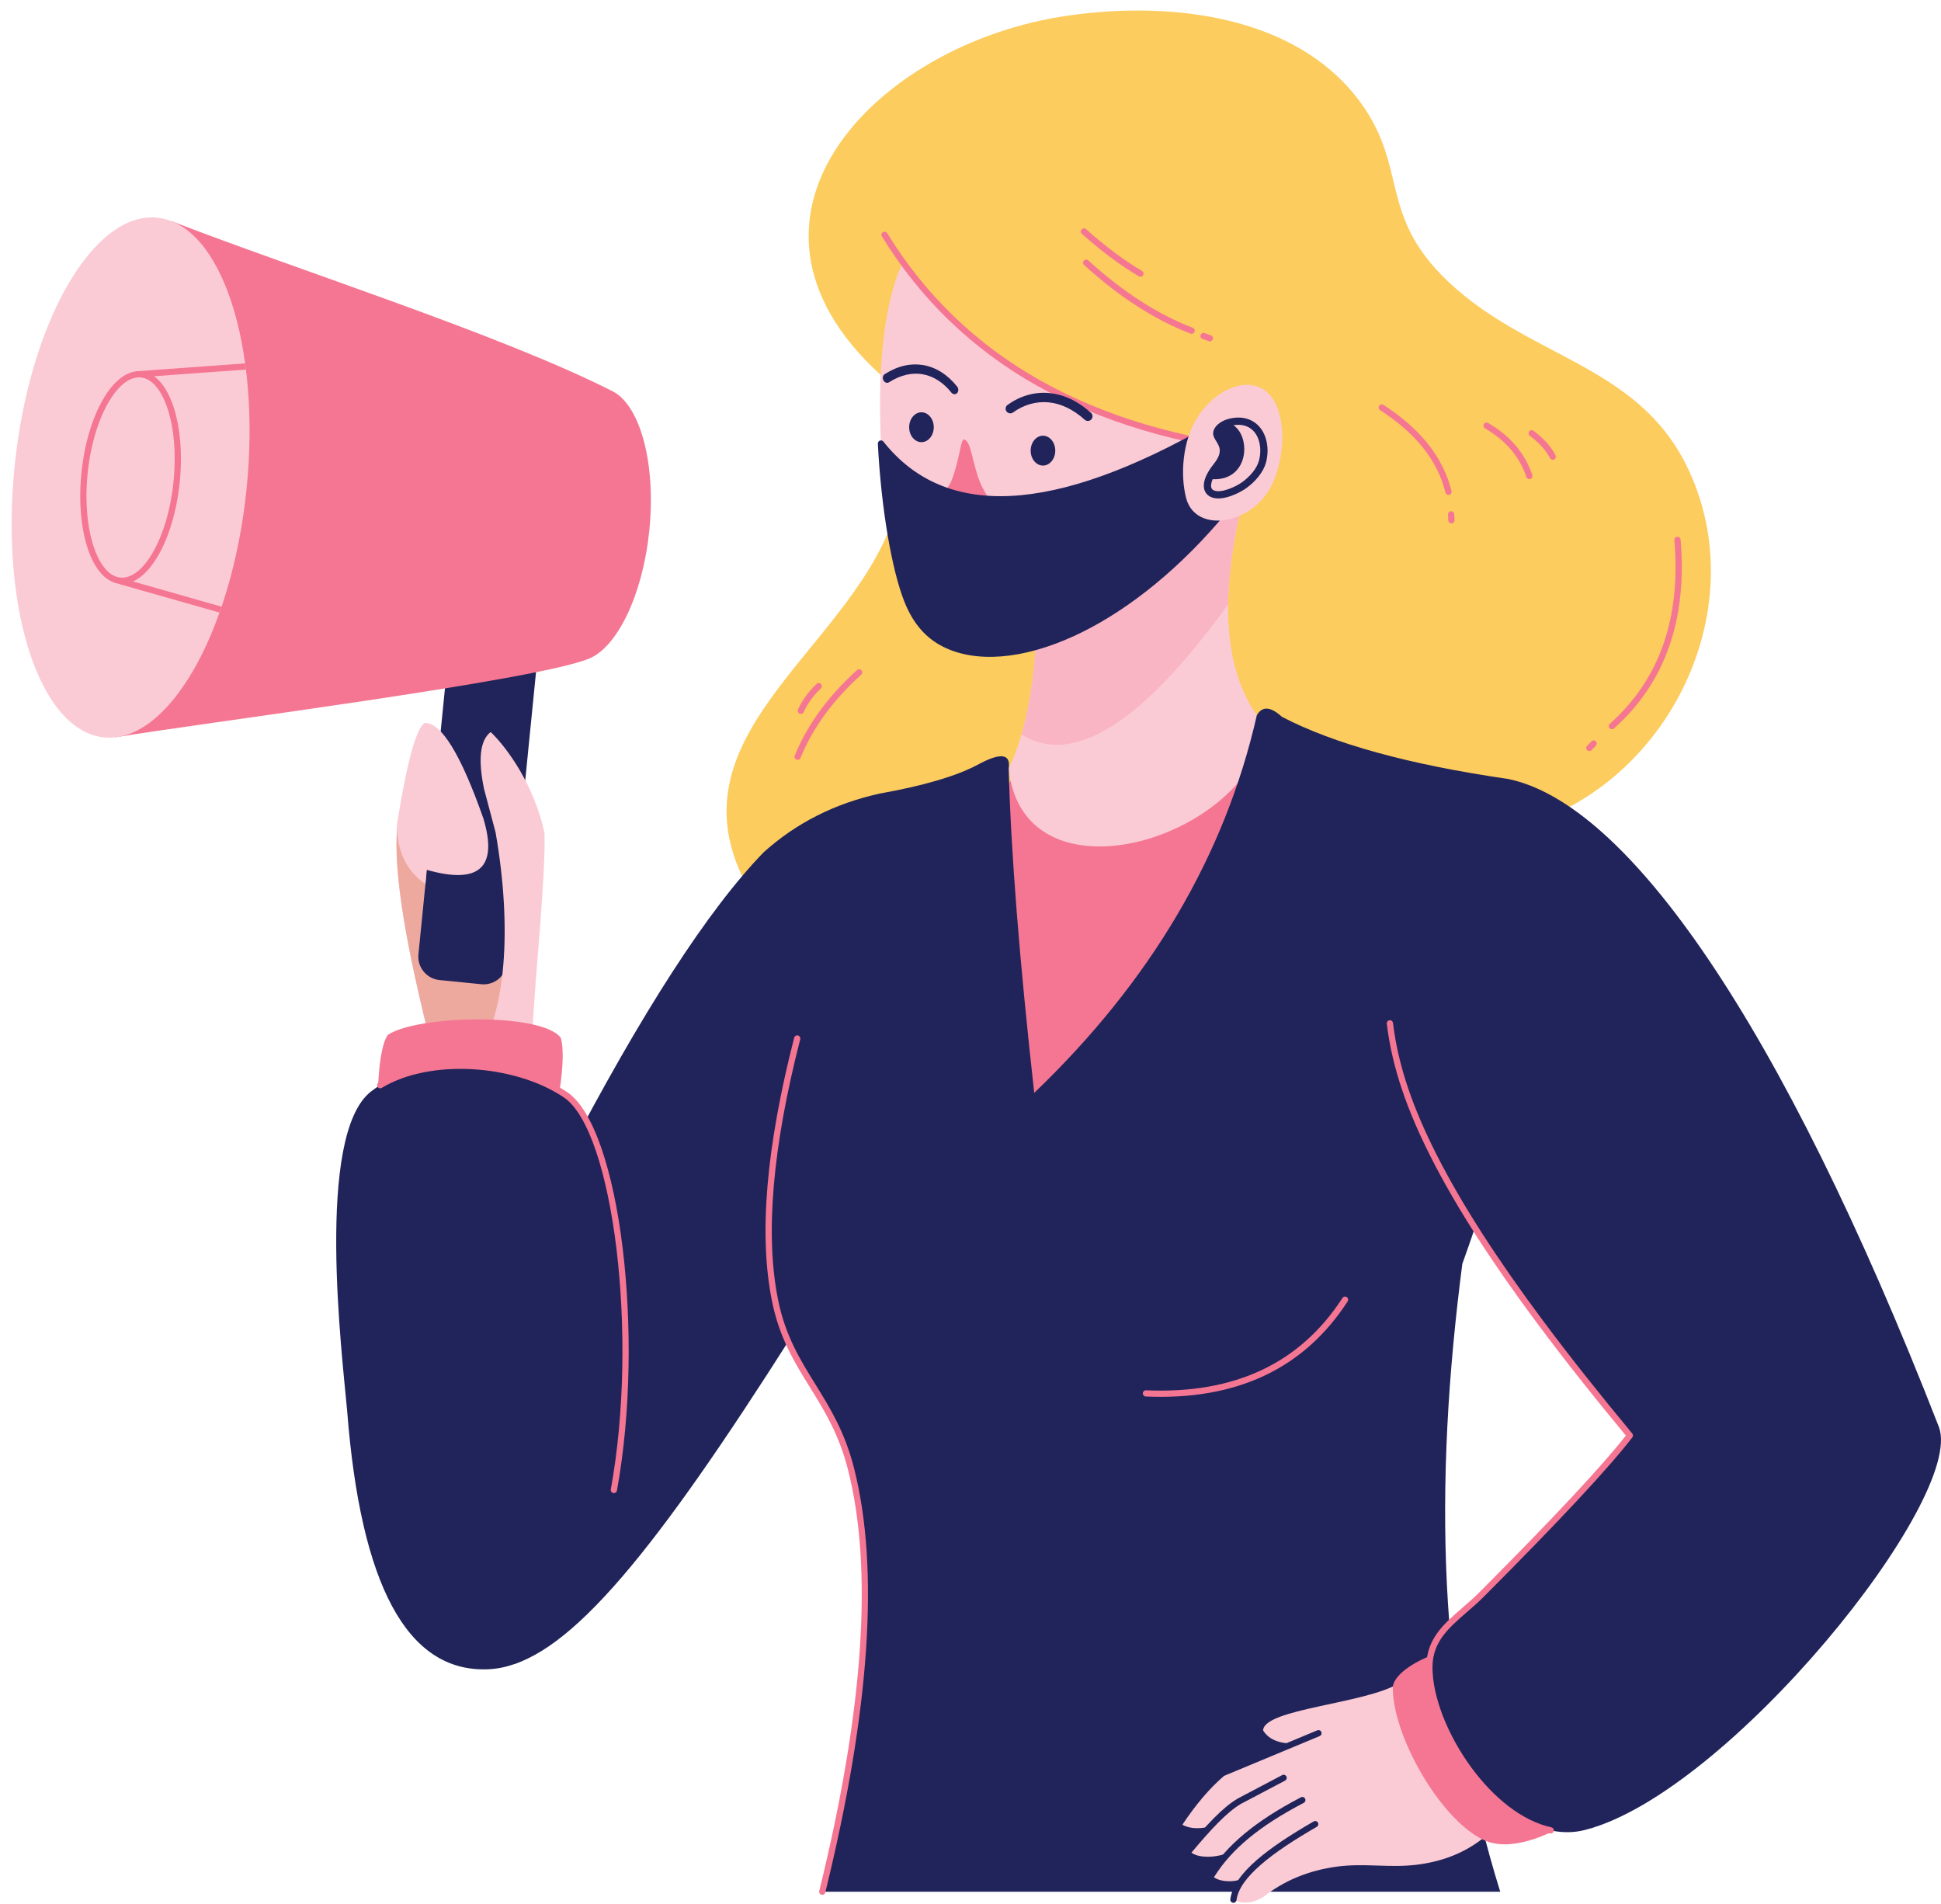
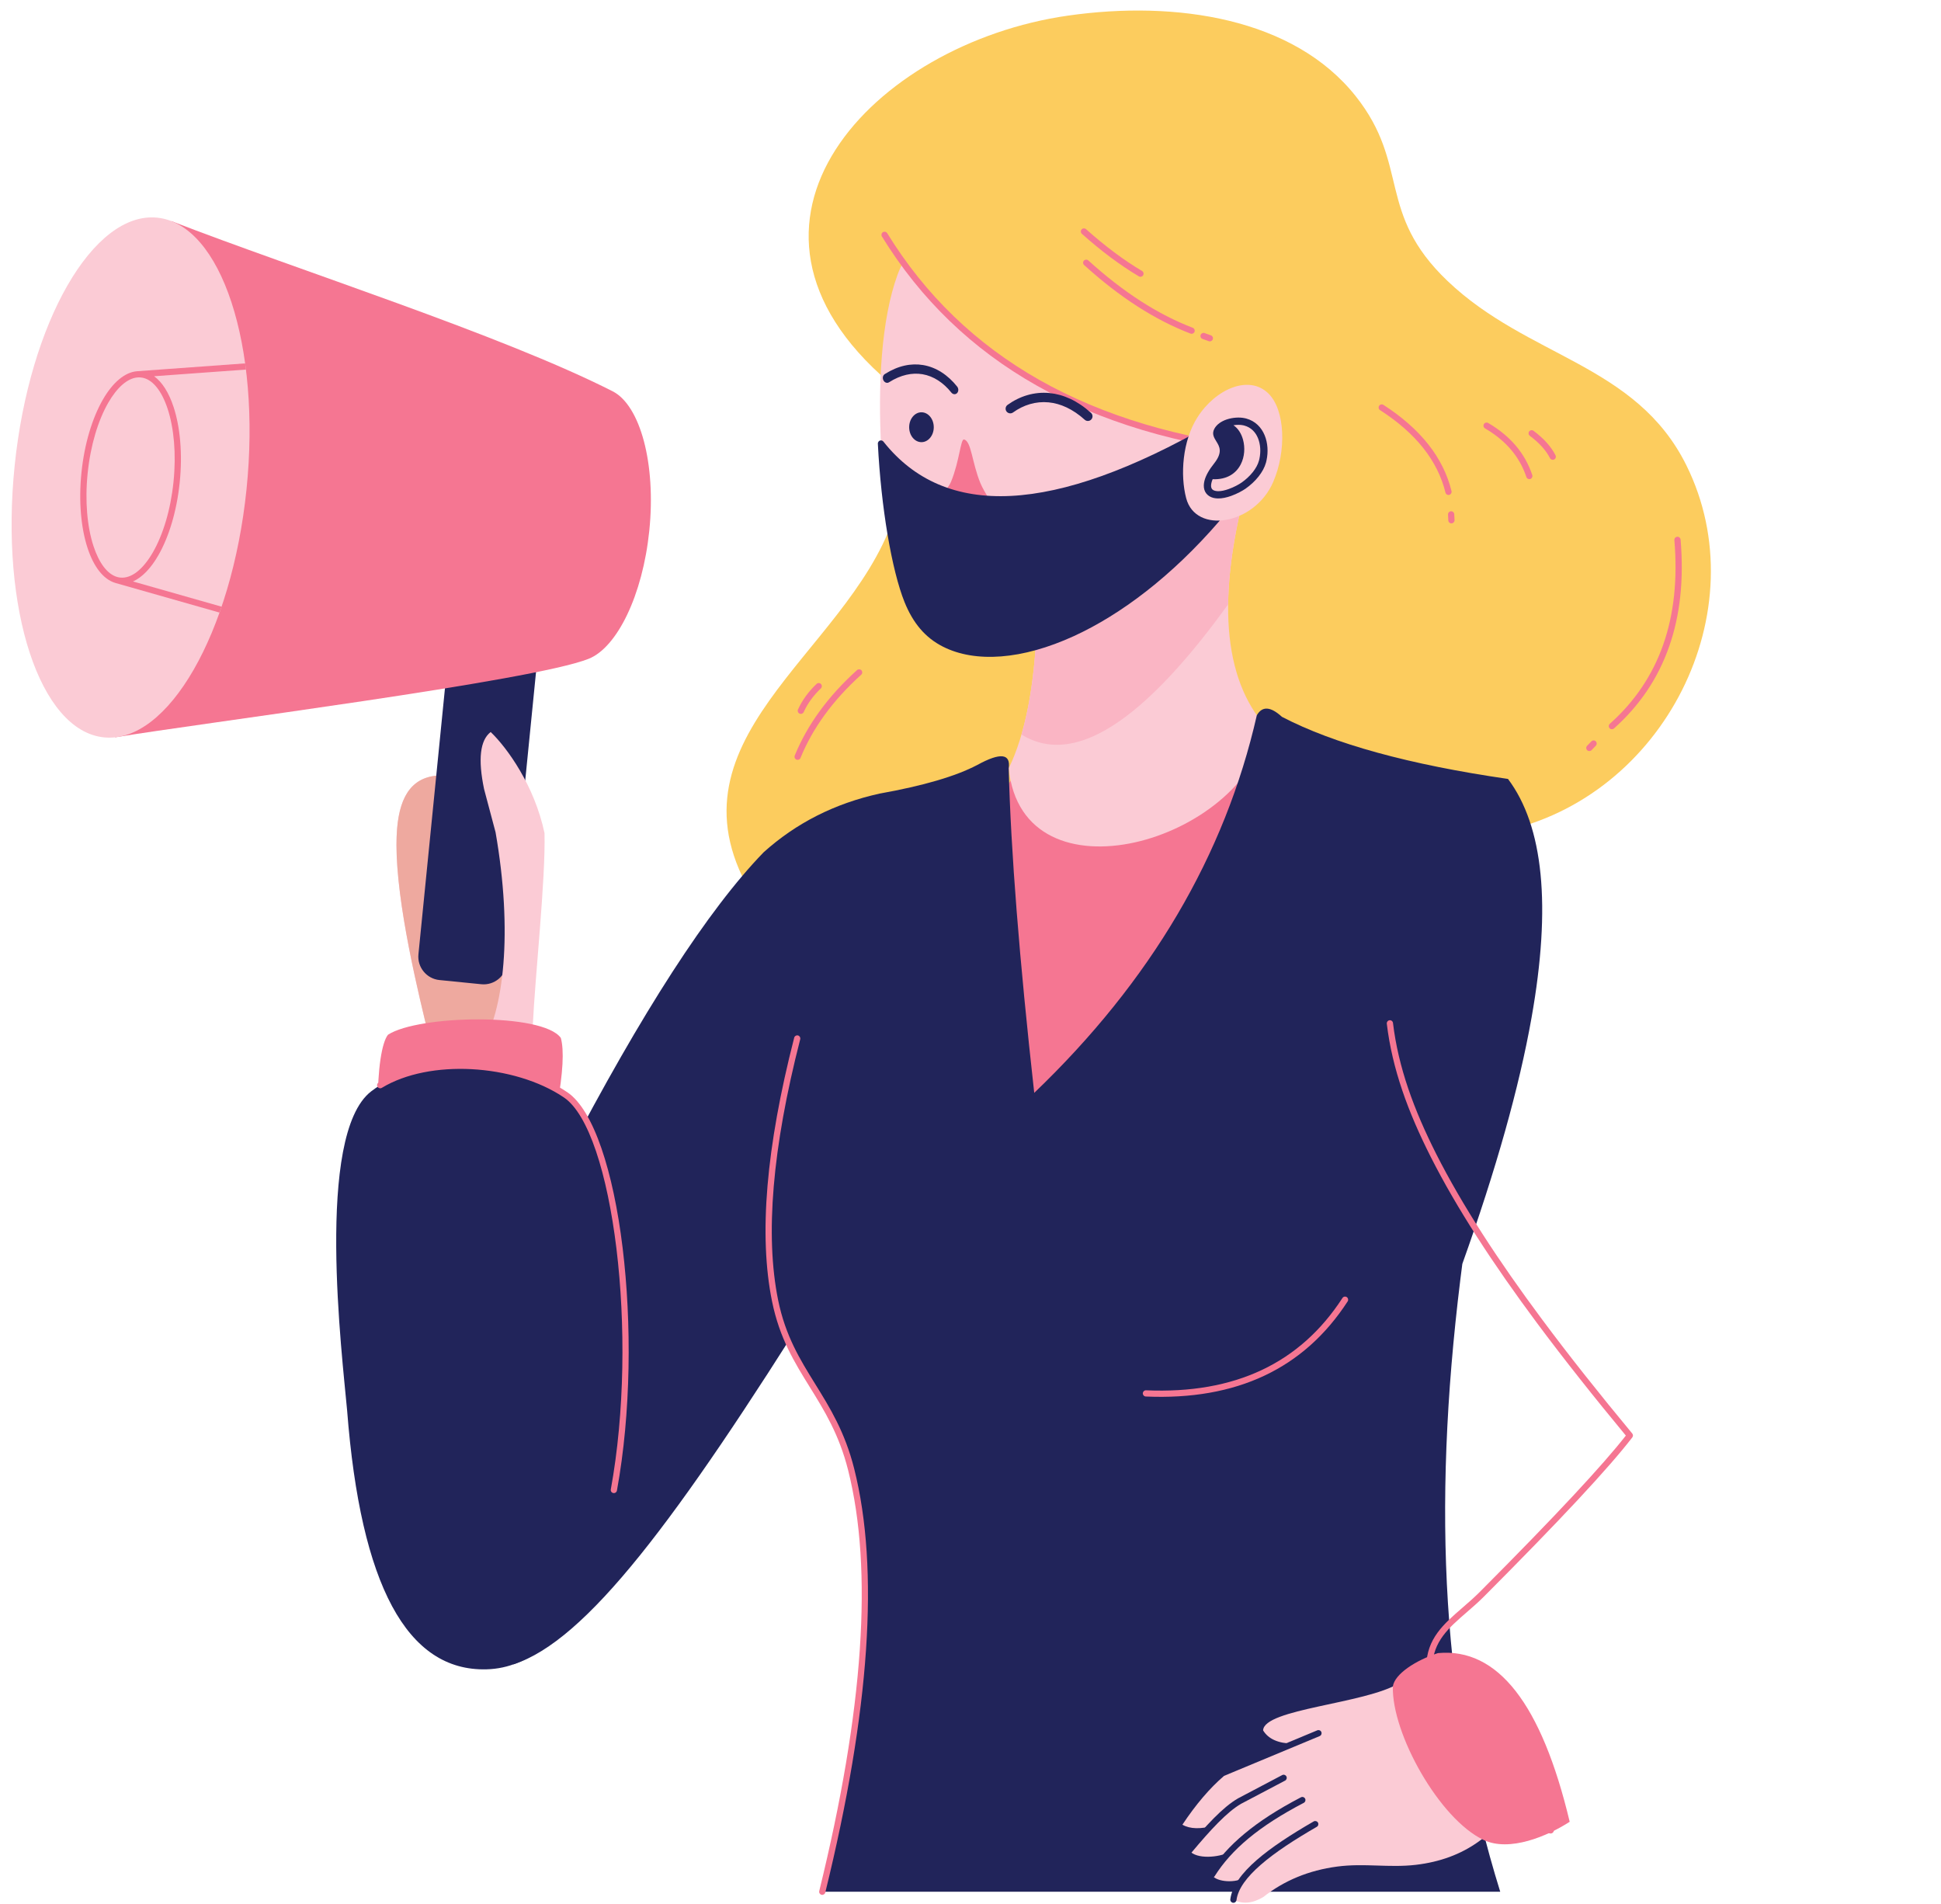
<svg xmlns="http://www.w3.org/2000/svg" height="361.3" preserveAspectRatio="xMidYMid meet" version="1.0" viewBox="-2.2 -2.0 368.3 361.3" width="368.3" zoomAndPan="magnify">
  <defs>
    <clipPath id="a">
      <path d="M 261 145 L 366.102 145 L 366.102 346 L 261 346 Z M 261 145" />
    </clipPath>
  </defs>
  <g>
    <g id="change1_1">
      <path d="M 140.926 168.445 C 196.145 168.629 243.406 164.402 282.711 155.777 C 313.609 149.379 331.457 113.793 317.77 86.246 C 308.211 67.012 287.758 65.875 272.484 51.324 C 258.906 38.387 265.402 29.305 255.047 16.254 C 243.285 1.426 220.973 -1.973 200.434 0.965 C 163.484 6.246 131.129 40.32 166.488 70.527 C 170.199 78.707 170.445 87.402 167.23 96.613 C 158.258 122.336 122.336 138.527 140.926 168.445" fill="#fccc5e" fill-rule="evenodd" />
    </g>
    <g id="change2_2">
      <path d="M 105.023 217.93 C 89.238 256.684 88.207 287.887 95.215 313.766 C 109.051 309.273 126.121 286.555 153.137 243.379 C 164.141 188.191 167.996 156.586 164.715 148.559 C 156.203 150.43 148.863 154.145 142.691 159.703 C 132.18 170.555 119.621 189.965 105.023 217.93" fill="#21245a" fill-rule="evenodd" />
    </g>
    <g id="change3_1">
      <path d="M 194.043 220.004 C 218.316 200.215 233.578 172.883 239.824 138 C 239.824 138 225.973 137.555 198.266 136.668 C 173.18 157.715 167.723 208.203 194.043 220.004" fill="#f57692" fill-rule="evenodd" />
    </g>
    <g id="change4_1">
      <path d="M 174.641 42.66 C 226.309 32.453 244.348 50.383 228.754 96.441 C 209.809 118.387 188.441 125.945 177.004 120.164 C 173.738 118.516 171.535 115.852 169.98 111.996 C 165.488 100.879 161.879 67.133 168.109 50.117 C 169.645 45.926 171.777 44.52 174.641 42.66" fill="#fbcbd5" fill-rule="evenodd" />
    </g>
    <g id="change1_2">
      <path d="M 238.312 83.664 C 204.461 79.961 180.234 66.258 165.641 42.551 C 167.082 9.012 264.395 5.617 238.312 83.664" fill="#fccc5e" fill-rule="evenodd" />
    </g>
    <g id="change3_2">
      <path d="M 238.371 83.078 C 238.699 83.109 238.934 83.402 238.898 83.727 C 238.863 84.051 238.574 84.285 238.246 84.254 C 221.242 82.395 206.645 78.016 194.465 71.121 C 182.266 64.223 172.488 54.801 165.137 42.863 C 164.969 42.586 165.055 42.219 165.328 42.051 C 165.609 41.879 165.973 41.965 166.145 42.242 C 173.387 54.008 183.023 63.293 195.047 70.098 C 207.086 76.906 221.531 81.234 238.371 83.078" fill="#f57692" />
    </g>
    <g id="change4_2">
      <path d="M 238.094 136 C 229.797 126.703 228.613 111.145 234.535 89.332 C 207.867 107.406 194.535 116.441 194.535 116.441 C 194.113 128.203 192.336 137.312 189.199 143.777 C 191.855 170.004 234.02 157.602 238.094 136" fill="#fbcbd5" fill-rule="evenodd" />
    </g>
    <g id="change5_1">
      <path d="M 191.656 137.234 C 191.66 137.23 191.66 137.227 191.66 137.223 C 191.66 137.227 191.66 137.23 191.656 137.234 M 191.664 137.215 C 192.992 132.594 193.875 127.102 194.312 120.742 C 193.875 127.102 192.992 132.594 191.664 137.215 M 230.84 112.656 C 230.914 105.898 232.148 98.121 234.535 89.332 C 232.148 98.121 230.918 105.898 230.84 112.656" fill="#fab76b" />
    </g>
    <g id="change6_1">
      <path d="M 194.312 120.742 C 194.406 119.352 194.48 117.918 194.535 116.441 C 194.48 117.918 194.406 119.352 194.312 120.742" fill="#fab5c4" />
    </g>
    <g id="change6_2">
      <path d="M 198.344 139.305 C 195.957 139.305 193.715 138.656 191.621 137.355 C 191.637 137.312 191.648 137.273 191.656 137.234 C 191.66 137.23 191.66 137.227 191.66 137.223 C 191.66 137.219 191.664 137.219 191.664 137.215 C 192.992 132.594 193.875 127.102 194.312 120.742 C 194.406 119.352 194.48 117.918 194.535 116.441 C 194.535 116.441 207.867 107.406 234.535 89.332 C 232.148 98.121 230.914 105.898 230.84 112.656 C 217.996 130.422 207.168 139.305 198.344 139.305" fill="#fab5c4" />
    </g>
    <g id="change2_3">
      <path d="M 172.645 76.219 C 173.934 76.219 174.98 77.488 174.98 79.055 C 174.98 80.617 173.934 81.887 172.645 81.887 C 171.355 81.887 170.312 80.617 170.312 79.055 C 170.312 77.488 171.355 76.219 172.645 76.219" fill="#21245a" fill-rule="evenodd" />
    </g>
    <g id="change2_4">
      <path d="M 190.016 76.258 C 189.617 76.539 189.066 76.449 188.777 76.055 C 188.492 75.656 188.582 75.105 188.98 74.816 C 191.312 73.141 194.066 72.289 196.949 72.57 C 199.551 72.828 202.246 74.004 204.812 76.324 C 205.176 76.652 205.203 77.215 204.875 77.574 C 204.551 77.938 203.988 77.965 203.625 77.637 C 201.359 75.59 199.02 74.555 196.781 74.336 C 194.344 74.098 192.004 74.824 190.016 76.258" fill="#21245a" />
    </g>
    <g id="change2_5">
-       <path d="M 195.699 80.664 C 194.41 80.664 193.367 81.934 193.367 83.496 C 193.367 85.062 194.41 86.328 195.699 86.328 C 196.988 86.328 198.035 85.062 198.035 83.496 C 198.035 81.934 196.988 80.664 195.699 80.664" fill="#21245a" fill-rule="evenodd" />
-     </g>
+       </g>
    <g id="change2_6">
      <path d="M 178.316 72.477 C 178.613 72.848 179.098 72.895 179.402 72.582 C 179.707 72.27 179.715 71.715 179.418 71.344 C 177.684 69.164 175.465 67.68 172.961 67.258 C 170.699 66.879 168.223 67.359 165.676 68.977 C 165.316 69.207 165.207 69.738 165.434 70.164 C 165.656 70.594 166.133 70.758 166.488 70.527 C 168.734 69.102 170.891 68.672 172.832 68.996 C 174.953 69.355 176.836 70.621 178.316 72.477" fill="#21245a" />
    </g>
    <g id="change3_3">
      <path d="M 182.059 96.883 C 179.414 96.77 175.445 95.801 175.711 93.543 C 175.863 92.254 177.613 90.965 178.273 89.355 C 179.875 85.43 180.074 81.234 180.719 81.379 C 182.117 81.68 182.23 85.793 183.824 89.645 C 185.367 93.375 189.836 97.227 182.059 96.883" fill="#f57692" fill-rule="evenodd" />
    </g>
    <g id="change2_7">
      <path d="M 232.551 85.535 C 232.129 87.289 231.648 89.086 231.113 90.922 C 230.57 92.793 229.969 94.699 229.316 96.633 L 229.176 96.855 C 220.086 107.379 210.434 114.613 201.566 118.68 C 191.754 123.176 182.875 123.793 176.738 120.691 C 175.035 119.832 173.605 118.703 172.402 117.293 C 171.207 115.887 170.23 114.203 169.43 112.219 C 168.234 109.258 167.105 104.73 166.199 99.359 C 165.336 94.207 164.676 88.266 164.371 82.172 C 164.359 81.848 164.609 81.57 164.938 81.555 C 165.145 81.547 165.336 81.648 165.449 81.809 C 171.289 89.172 179.348 92.598 189.613 92.086 C 200 91.566 212.656 87.031 227.574 78.484 C 227.848 78.328 228.199 78.414 228.367 78.68 C 229.156 79.746 229.898 80.809 230.578 81.867 C 231.266 82.934 231.906 84.008 232.5 85.094 C 232.574 85.234 232.59 85.391 232.551 85.535" fill="#21245a" fill-rule="evenodd" />
    </g>
    <g id="change2_8">
      <path d="M 282.465 356.902 C 271.484 321.602 269.5 284.672 274.891 240.797 C 275.016 239.797 275.141 238.789 275.273 237.785 C 281.688 219.852 286.066 204.281 288.406 191.082 C 292.172 169.871 290.684 154.77 283.938 145.781 C 265.227 143.07 250.93 139.145 241.047 134 C 238.887 132.02 237.297 131.922 236.277 133.707 C 230.234 160.273 216.156 184.152 194.043 205.34 C 191.223 180.023 189.605 159.504 189.199 143.777 C 189.609 140.953 187.633 140.73 183.27 143.113 C 179.191 145.266 173.004 147.078 164.715 148.559 C 147.289 192.105 140.68 224.176 144.871 244.777 C 147.625 258.289 155.766 262.727 159.305 276.777 C 164.098 295.801 162.27 322.508 153.824 356.902 C 239.586 356.902 282.465 356.902 282.465 356.902" fill="#21245a" fill-rule="evenodd" />
    </g>
    <g id="change4_3">
      <path d="M 286.504 337.688 C 282.105 346.004 275.609 350.723 266.457 351.797 C 261.359 352.395 256.656 351.441 251.512 352.129 C 246.141 352.844 241.473 354.77 237.5 357.91 C 235.457 359.137 233.57 359.301 231.836 358.41 C 231.949 357.055 232.598 355.684 233.781 354.297 C 231.719 355.438 228.109 354.855 227.781 353.633 C 229.297 351.488 230.367 350.082 231 349.406 C 229.141 350.379 224.836 350.832 223.445 349.074 C 224.57 347.629 226.309 345.918 227.277 344.574 C 224.832 345.105 222.961 344.863 221.668 343.852 C 225.527 338.441 228.219 335.293 229.75 334.406 C 238.68 330.668 243.141 328.797 243.141 328.797 C 240.371 328.773 238.48 327.938 237.473 326.297 C 237.582 322.195 256.816 321.27 263.254 317.352 C 283.785 319.094 291.535 325.871 286.504 337.688" fill="#fbcbd5" fill-rule="evenodd" />
    </g>
    <g id="change3_4">
      <path d="M 295.645 343.629 C 290.312 321.242 281.98 310.574 270.645 311.629 C 266.422 312.996 262.402 315.609 262.094 317.965 C 261.848 326.879 270.914 343.113 279.309 347.078 C 284.242 349.41 291.449 346.344 295.645 343.629" fill="#f57692" fill-rule="evenodd" />
    </g>
    <g id="change2_9">
      <path d="M 232.422 358.484 C 232.379 358.809 232.082 359.039 231.758 358.996 C 231.438 358.953 231.207 358.656 231.25 358.332 C 231.574 355.852 233.402 353.375 236.25 350.895 C 239.016 348.484 242.777 346.039 247.07 343.562 C 247.352 343.402 247.715 343.5 247.875 343.781 C 248.035 344.062 247.941 344.426 247.656 344.586 C 243.441 347.02 239.742 349.422 237.027 351.789 C 234.391 354.086 232.707 356.324 232.422 358.484" fill="#21245a" />
    </g>
    <g id="change2_10">
      <path d="M 228.281 353.945 C 228.105 354.223 227.738 354.305 227.465 354.133 C 227.188 353.957 227.105 353.59 227.281 353.316 C 228.941 350.688 231.105 348.238 233.953 345.879 C 236.781 343.527 240.285 341.262 244.645 338.988 C 244.934 338.836 245.289 338.949 245.441 339.238 C 245.594 339.527 245.48 339.883 245.191 340.035 C 240.906 342.27 237.469 344.488 234.707 346.781 C 231.961 349.062 229.879 351.418 228.281 353.945" fill="#21245a" />
    </g>
    <g id="change2_11">
      <path d="M 223.898 349.457 C 223.688 349.707 223.316 349.738 223.066 349.527 C 222.816 349.32 222.781 348.945 222.992 348.695 C 224.801 346.539 226.496 344.59 228.102 342.969 C 229.723 341.332 231.262 340.023 232.734 339.176 L 241.09 334.773 C 241.379 334.621 241.734 334.73 241.887 335.02 C 242.039 335.312 241.93 335.668 241.641 335.82 L 233.305 340.211 C 231.938 341.004 230.488 342.242 228.941 343.805 C 227.367 345.391 225.691 347.316 223.898 349.457" fill="#21245a" />
    </g>
    <g id="change2_12">
      <path d="M 247.75 326.281 C 248.051 326.156 248.398 326.297 248.523 326.598 C 248.648 326.898 248.508 327.246 248.203 327.371 L 230.059 334.922 C 227.348 337.242 224.715 340.332 222.16 344.18 C 221.98 344.449 221.613 344.527 221.34 344.348 C 221.07 344.164 220.992 343.797 221.176 343.527 C 223.793 339.582 226.512 336.402 229.324 333.996 L 229.523 333.863 L 247.75 326.281" fill="#21245a" />
    </g>
    <g id="change4_4">
      <path d="M 91.953 197.914 C 83.746 196.984 79.645 196.523 79.645 196.523 C 76.812 185.113 72.242 166.113 73.148 155.23 C 74.035 144.609 80.176 141.867 95.293 149.289 C 93.91 161.801 96.984 168.453 96.414 176.422 C 95.801 185.059 91.613 194.613 91.953 197.914" fill="#fbcbd5" fill-rule="evenodd" />
    </g>
    <g id="change7_1">
      <path d="M 91.953 197.914 C 83.746 196.984 79.645 196.523 79.645 196.523 C 77.059 186.113 73.031 169.395 73.031 158.277 C 73.031 157.207 73.07 156.188 73.148 155.23 C 73.695 148.664 76.258 145.105 81.707 145.105 C 85.066 145.105 89.527 146.461 95.293 149.289 C 95.035 151.625 94.934 153.754 94.934 155.727 C 94.93 163.418 96.488 168.719 96.484 174.391 C 96.484 175.059 96.465 175.734 96.414 176.422 C 95.824 184.719 91.934 193.867 91.934 197.496 C 91.934 197.645 91.941 197.785 91.953 197.914" fill="#eea99f" />
    </g>
    <g id="change2_13">
      <path d="M 97.371 102.172 L 89.41 101.375 C 86.977 101.133 84.789 102.926 84.547 105.359 L 77.195 179.07 C 76.957 181.504 78.746 183.691 81.18 183.934 L 89.141 184.73 C 91.574 184.973 93.762 183.18 94.004 180.746 L 101.352 107.031 C 101.594 104.602 99.801 102.41 97.371 102.172" fill="#21245a" fill-rule="evenodd" />
    </g>
    <g id="change4_5">
      <path d="M 98.879 192.824 C 94.656 196.215 89.129 196.602 89.129 196.602 C 93.379 189.855 95.152 174.91 91.832 155.902 C 91.832 155.902 91.105 153.172 89.652 147.703 C 88.473 142.035 88.891 138.426 90.906 136.879 C 94.039 139.879 99.215 147.039 101.121 156.062 C 101.336 164.914 99.348 182.953 98.879 192.824" fill="#fbcbd5" fill-rule="evenodd" />
    </g>
    <g id="change4_6">
-       <path d="M 78.723 163.016 C 78.594 164.82 78.527 165.727 78.527 165.727 C 74.844 163.145 73.051 159.328 73.145 154.281 C 75.02 142.555 76.766 136.18 78.383 135.156 C 81.531 135.059 85.25 141.113 89.535 153.324 C 92.309 162.629 88.703 165.859 78.723 163.016" fill="#fbcbd5" fill-rule="evenodd" />
-     </g>
+       </g>
    <g id="change3_5">
      <path d="M 69.504 207.48 C 80.375 212.723 91.711 212.816 103.512 207.766 C 104.633 201.547 104.863 197.266 104.215 194.914 C 100.758 190.105 77.227 190.547 71.426 194.305 C 70.238 195.746 69.43 200.98 69.504 207.48" fill="#f57692" fill-rule="evenodd" />
    </g>
    <g id="change2_14">
      <path d="M 63.668 265.621 C 66.23 298.746 75.047 315.105 90.105 314.707 C 124.016 313.793 120.844 216.398 105.145 205.73 C 95.172 198.953 77.281 198.016 68.203 205.074 C 57.566 213.352 62.738 255.234 63.668 265.621" fill="#21245a" fill-rule="evenodd" />
    </g>
    <g id="change3_6">
      <path d="M 114.051 72.238 C 119.266 74.895 122.312 85.934 121 98.711 C 119.738 110.953 114.891 120.824 109.516 122.98 C 98.957 127.223 35.891 135.184 19.633 137.887 L 30.305 39.941 C 54.113 49.172 92.863 61.477 114.051 72.238" fill="#f57692" fill-rule="evenodd" />
    </g>
    <g id="change4_7">
      <path d="M 222.875 92.523 C 224.691 99.41 235.863 97.59 239.387 89.441 C 241.906 83.625 241.691 75.863 238.512 72.688 C 234.828 69 228.461 71.785 225.031 77.145 C 222.141 81.656 221.723 88.152 222.875 92.523" fill="#fbcbd5" fill-rule="evenodd" />
    </g>
    <g id="change2_15">
      <path d="M 227.898 88.918 C 227.797 89.148 227.723 89.363 227.676 89.566 C 227.629 89.762 227.602 89.938 227.598 90.098 C 227.59 90.395 227.656 90.621 227.781 90.781 C 227.906 90.941 228.113 91.059 228.387 91.121 C 228.543 91.16 228.723 91.184 228.918 91.188 C 229.527 91.203 230.242 91.031 230.93 90.785 C 231.945 90.426 232.871 89.91 233.34 89.586 C 234.164 89.02 234.93 88.312 235.531 87.555 C 236.074 86.863 236.484 86.125 236.684 85.398 L 236.773 85.035 C 237.055 83.723 236.98 82.301 236.496 81.117 C 236.035 79.992 235.184 79.086 233.902 78.738 L 233.684 78.684 C 233.156 78.57 232.492 78.57 231.84 78.68 C 232.727 79.262 233.355 80.273 233.668 81.441 C 233.867 82.18 233.941 82.984 233.875 83.777 C 233.809 84.57 233.602 85.363 233.238 86.078 C 232.379 87.773 230.66 89.031 227.898 88.918 Z M 227.012 87.613 C 227.324 87.062 227.734 86.473 228.238 85.844 C 229.852 83.77 229.172 82.672 228.629 81.797 C 228.133 80.992 227.711 80.312 228.219 79.352 C 228.672 78.504 229.57 77.914 230.586 77.574 C 231.703 77.203 233.004 77.125 233.973 77.336 L 234.262 77.402 C 236.004 77.879 237.152 79.09 237.77 80.594 C 238.363 82.039 238.461 83.762 238.121 85.328 L 238.02 85.758 C 237.773 86.664 237.27 87.57 236.609 88.406 C 235.918 89.281 235.051 90.078 234.125 90.723 C 233.586 91.094 232.531 91.684 231.395 92.09 C 230.57 92.383 229.688 92.586 228.883 92.566 C 228.59 92.559 228.316 92.523 228.062 92.465 C 227.484 92.32 227.02 92.039 226.695 91.629 C 226.371 91.219 226.203 90.691 226.219 90.066 C 226.227 89.812 226.266 89.531 226.336 89.242 C 226.457 88.734 226.684 88.191 227.012 87.613" fill="#21245a" fill-rule="evenodd" />
    </g>
    <g id="change4_8">
      <path d="M 17.512 137.895 C 29.66 139.145 41.777 118.082 44.574 90.855 C 47.371 63.629 39.793 40.547 27.645 39.297 C 15.496 38.051 3.379 59.109 0.582 86.336 C -2.219 113.562 5.363 136.645 17.512 137.895" fill="#fbcbd5" fill-rule="evenodd" />
    </g>
    <g id="change3_7">
      <path d="M 27.039 69.379 C 28.598 70.5 29.859 72.539 30.734 75.207 C 31.977 78.98 32.461 84.059 31.898 89.547 L 31.895 89.582 C 31.328 95.059 29.82 99.922 27.84 103.363 C 26.441 105.797 24.789 107.535 23.035 108.316 L 39.812 113.09 L 39.844 113.102 C 39.715 113.477 39.586 113.852 39.453 114.219 L 19.715 108.605 L 19.656 108.586 C 17.387 107.906 15.566 105.484 14.418 101.984 C 13.18 98.211 12.695 93.133 13.258 87.645 L 13.262 87.609 C 13.824 82.137 15.336 77.266 17.312 73.824 C 19.152 70.629 21.43 68.629 23.789 68.43 L 23.844 68.426 L 44.312 66.941 C 44.367 67.328 44.418 67.723 44.469 68.117 L 44.434 68.117 Z M 29.613 75.574 C 28.469 72.098 26.688 69.836 24.531 69.613 C 24.34 69.594 24.145 69.59 23.949 69.605 L 23.914 69.605 C 21.953 69.758 19.988 71.547 18.336 74.414 C 16.438 77.719 14.984 82.422 14.438 87.734 L 14.434 87.766 C 13.887 93.086 14.352 97.988 15.543 101.617 C 16.578 104.766 18.137 106.918 20.023 107.461 L 20.027 107.461 L 20.051 107.469 C 20.238 107.52 20.43 107.559 20.621 107.578 C 22.785 107.801 24.992 105.949 26.816 102.777 C 28.719 99.473 30.172 94.77 30.719 89.453 L 30.723 89.41 C 31.266 84.098 30.801 79.199 29.613 75.574" fill="#f57692" />
    </g>
    <g clip-path="url(#a)" id="change2_1">
-       <path d="M 307.059 270.344 C 300.84 262.844 295.094 255.613 289.926 248.668 C 281.578 237.449 274.734 226.961 269.816 217.242 C 262.055 201.895 258.656 187.902 263.172 170.73 C 266.688 157.363 274.535 146.762 283.938 145.781 C 306.43 150.375 335.582 191.453 365.727 268.789 C 370.652 282.43 325.691 338.262 298.543 345.184 C 283.887 348.918 268.836 326.941 269.023 314.129 C 269.121 307.629 274.453 305 278.965 300.48 C 293.316 286.09 302.684 276.043 307.059 270.344" fill="#21245a" fill-rule="evenodd" />
-     </g>
+       </g>
    <g id="change3_8">
      <path d="M 148.496 194.871 C 148.574 194.559 148.898 194.367 149.215 194.445 C 149.531 194.527 149.719 194.852 149.641 195.164 C 146.988 205.5 145.312 214.805 144.617 223.07 C 143.922 231.312 144.199 238.512 145.449 244.656 C 146.832 251.453 149.617 255.945 152.473 260.555 C 155.262 265.055 158.125 269.672 159.879 276.637 C 162.289 286.207 163.035 297.699 162.117 311.117 C 161.203 324.5 158.629 339.812 154.398 357.047 C 154.32 357.363 154 357.555 153.684 357.48 C 153.367 357.402 153.172 357.082 153.25 356.766 C 157.465 339.605 160.027 324.359 160.938 311.039 C 161.848 297.746 161.109 286.371 158.73 276.922 C 157.02 270.133 154.211 265.598 151.469 261.176 C 148.555 256.477 145.719 251.895 144.293 244.895 C 143.016 238.629 142.73 231.32 143.434 222.977 C 144.137 214.66 145.824 205.289 148.496 194.871" fill="#f57692" />
    </g>
    <g id="change3_9">
      <path d="M 292.168 344.684 C 292.488 344.75 292.691 345.066 292.621 345.387 C 292.551 345.707 292.238 345.906 291.918 345.84 C 285.965 344.551 280.355 339.883 276.113 334.148 C 271.391 327.758 268.348 320.004 268.434 314.121 C 268.512 308.895 271.73 306.105 275.316 303 C 276.387 302.074 277.488 301.117 278.547 300.062 C 285.715 292.871 291.641 286.77 296.316 281.754 C 300.785 276.961 304.113 273.16 306.301 270.359 C 303.34 266.781 300.445 263.219 297.637 259.664 C 294.758 256.031 292.027 252.48 289.449 249.02 C 285.266 243.395 281.461 237.957 278.09 232.711 C 274.711 227.457 271.758 222.387 269.289 217.508 C 267.121 213.223 265.289 209.039 263.875 204.863 C 262.457 200.676 261.453 196.492 260.941 192.219 C 260.906 191.895 261.137 191.602 261.461 191.562 C 261.785 191.523 262.082 191.758 262.117 192.082 C 262.617 196.27 263.605 200.375 264.996 204.484 C 266.395 208.605 268.203 212.738 270.344 216.977 C 272.793 221.812 275.727 226.852 279.082 232.074 C 282.449 237.305 286.238 242.723 290.398 248.312 C 292.992 251.801 295.715 255.34 298.562 258.934 C 301.371 262.484 304.363 266.168 307.516 269.969 C 307.688 270.176 307.699 270.48 307.527 270.703 C 305.328 273.566 301.879 277.52 297.184 282.559 C 292.496 287.586 286.562 293.699 279.383 300.895 C 278.305 301.977 277.18 302.953 276.09 303.895 C 272.715 306.816 269.684 309.441 269.613 314.137 C 269.531 319.77 272.484 327.246 277.066 333.445 C 281.148 338.969 286.52 343.457 292.168 344.684" fill="#f57692" />
    </g>
    <g id="change3_10">
      <path d="M 252.527 244.258 C 252.703 243.984 253.07 243.906 253.344 244.086 C 253.613 244.262 253.695 244.629 253.516 244.902 C 249.371 251.289 244.102 255.988 237.703 259 C 231.32 262.004 223.824 263.32 215.215 262.949 C 214.891 262.938 214.637 262.66 214.648 262.336 C 214.664 262.008 214.941 261.754 215.266 261.77 C 223.68 262.133 230.988 260.852 237.199 257.93 C 243.395 255.016 248.504 250.457 252.527 244.258" fill="#f57692" />
    </g>
    <g id="change3_11">
      <path d="M 114.863 280.785 C 114.805 281.105 114.496 281.32 114.176 281.262 C 113.855 281.207 113.641 280.898 113.699 280.578 C 116.363 265.965 116.488 249.016 114.766 234.867 C 113.039 220.695 109.488 209.395 104.812 206.219 C 100.152 203.051 93.707 201.184 87.27 200.844 C 81.031 200.516 74.812 201.629 70.25 204.387 C 69.973 204.559 69.605 204.465 69.438 204.188 C 69.27 203.906 69.359 203.543 69.641 203.371 C 74.41 200.488 80.871 199.324 87.332 199.664 C 93.969 200.012 100.633 201.953 105.477 205.242 C 110.445 208.621 114.176 220.238 115.941 234.73 C 117.676 248.973 117.551 266.051 114.863 280.785" fill="#f57692" />
    </g>
    <g id="change3_12">
      <path d="M 203.508 48.285 C 203.266 48.066 203.246 47.691 203.469 47.449 C 203.688 47.211 204.062 47.191 204.305 47.41 C 210.891 53.395 217.496 57.652 224.117 60.184 C 224.422 60.301 224.574 60.645 224.461 60.949 C 224.344 61.254 224 61.406 223.695 61.289 C 216.938 58.703 210.207 54.367 203.508 48.285" fill="#f57692" />
    </g>
    <g id="change3_13">
      <path d="M 225.973 62.301 C 225.664 62.191 225.504 61.855 225.613 61.547 C 225.723 61.242 226.062 61.078 226.367 61.191 L 227.562 61.621 C 227.871 61.73 228.031 62.066 227.922 62.375 C 227.812 62.68 227.473 62.84 227.164 62.73 L 225.973 62.301" fill="#f57692" />
    </g>
    <g id="change3_14">
      <path d="M 203.082 42.359 C 202.84 42.145 202.816 41.77 203.035 41.527 C 203.25 41.281 203.625 41.262 203.871 41.477 C 205.699 43.105 207.504 44.586 209.277 45.906 C 211.047 47.23 212.789 48.398 214.5 49.41 C 214.781 49.578 214.875 49.941 214.707 50.223 C 214.543 50.504 214.18 50.598 213.898 50.43 C 212.148 49.395 210.371 48.199 208.566 46.855 C 206.77 45.512 204.938 44.016 203.082 42.359" fill="#f57692" />
    </g>
    <g id="change3_15">
      <path d="M 259.66 75.809 C 259.387 75.633 259.309 75.27 259.484 74.992 C 259.656 74.719 260.023 74.637 260.301 74.812 C 263.812 77.078 266.648 79.57 268.801 82.289 C 270.965 85.023 272.441 87.988 273.223 91.176 C 273.297 91.492 273.102 91.809 272.785 91.887 C 272.469 91.965 272.152 91.77 272.074 91.453 C 271.332 88.434 269.934 85.621 267.875 83.023 C 265.809 80.41 263.07 78.004 259.66 75.809" fill="#f57692" />
    </g>
    <g id="change3_16">
      <path d="M 272.559 95.617 C 272.543 95.293 272.797 95.016 273.121 95 C 273.449 94.984 273.727 95.238 273.738 95.562 L 273.797 96.676 C 273.809 97 273.559 97.277 273.234 97.293 C 272.906 97.309 272.629 97.055 272.613 96.73 L 272.559 95.617" fill="#f57692" />
    </g>
    <g id="change3_17">
      <path d="M 279.574 79.27 C 279.293 79.105 279.199 78.742 279.363 78.461 C 279.527 78.18 279.891 78.082 280.172 78.246 C 282.273 79.473 284.023 80.91 285.418 82.555 C 286.816 84.203 287.859 86.062 288.547 88.129 C 288.648 88.438 288.48 88.773 288.172 88.875 C 287.863 88.977 287.527 88.809 287.426 88.5 C 286.789 86.582 285.82 84.855 284.516 83.32 C 283.207 81.781 281.562 80.43 279.574 79.27" fill="#f57692" />
    </g>
    <g id="change3_18">
      <path d="M 288.074 80.676 C 287.812 80.48 287.762 80.109 287.957 79.848 C 288.152 79.59 288.523 79.535 288.781 79.73 C 289.758 80.461 290.59 81.207 291.277 81.973 C 291.977 82.75 292.539 83.555 292.957 84.383 C 293.105 84.672 292.988 85.027 292.695 85.176 C 292.406 85.32 292.047 85.203 291.902 84.914 C 291.531 84.184 291.027 83.465 290.398 82.766 C 289.754 82.047 288.977 81.352 288.074 80.676" fill="#f57692" />
    </g>
    <g id="change3_19">
      <path d="M 315.508 100.477 C 315.48 100.148 315.723 99.863 316.051 99.836 C 316.375 99.809 316.66 100.051 316.688 100.379 C 317.332 107.969 316.602 114.754 314.496 120.723 C 312.391 126.711 308.906 131.871 304.047 136.203 C 303.801 136.422 303.426 136.398 303.211 136.156 C 302.992 135.91 303.016 135.535 303.258 135.32 C 307.969 131.121 311.344 126.121 313.383 120.328 C 315.426 114.523 316.137 107.902 315.508 100.477" fill="#f57692" />
    </g>
    <g id="change3_20">
      <path d="M 299.754 138.656 C 299.98 138.422 300.355 138.414 300.59 138.641 C 300.824 138.867 300.832 139.242 300.605 139.477 L 299.801 140.312 C 299.574 140.547 299.199 140.551 298.965 140.328 C 298.73 140.102 298.723 139.727 298.949 139.492 L 299.754 138.656" fill="#f57692" />
    </g>
    <g id="change3_21">
      <path d="M 160.422 125.129 C 160.664 124.91 161.039 124.93 161.258 125.172 C 161.473 125.414 161.453 125.789 161.211 126.008 C 158.527 128.434 156.223 130.961 154.309 133.59 C 152.395 136.211 150.855 138.945 149.695 141.793 C 149.574 142.094 149.23 142.238 148.926 142.117 C 148.621 141.996 148.477 141.648 148.598 141.348 C 149.793 138.422 151.375 135.605 153.352 132.895 C 155.324 130.188 157.68 127.602 160.422 125.129" fill="#f57692" />
    </g>
    <g id="change3_22">
      <path d="M 152.742 127.754 C 152.977 127.527 153.352 127.535 153.574 127.773 C 153.801 128.008 153.793 128.383 153.555 128.609 C 152.844 129.285 152.211 130 151.664 130.754 C 151.129 131.496 150.672 132.273 150.301 133.094 C 150.164 133.391 149.812 133.52 149.516 133.387 C 149.215 133.25 149.086 132.898 149.219 132.602 C 149.621 131.719 150.117 130.867 150.707 130.059 C 151.293 129.254 151.969 128.484 152.742 127.754" fill="#f57692" />
    </g>
  </g>
</svg>